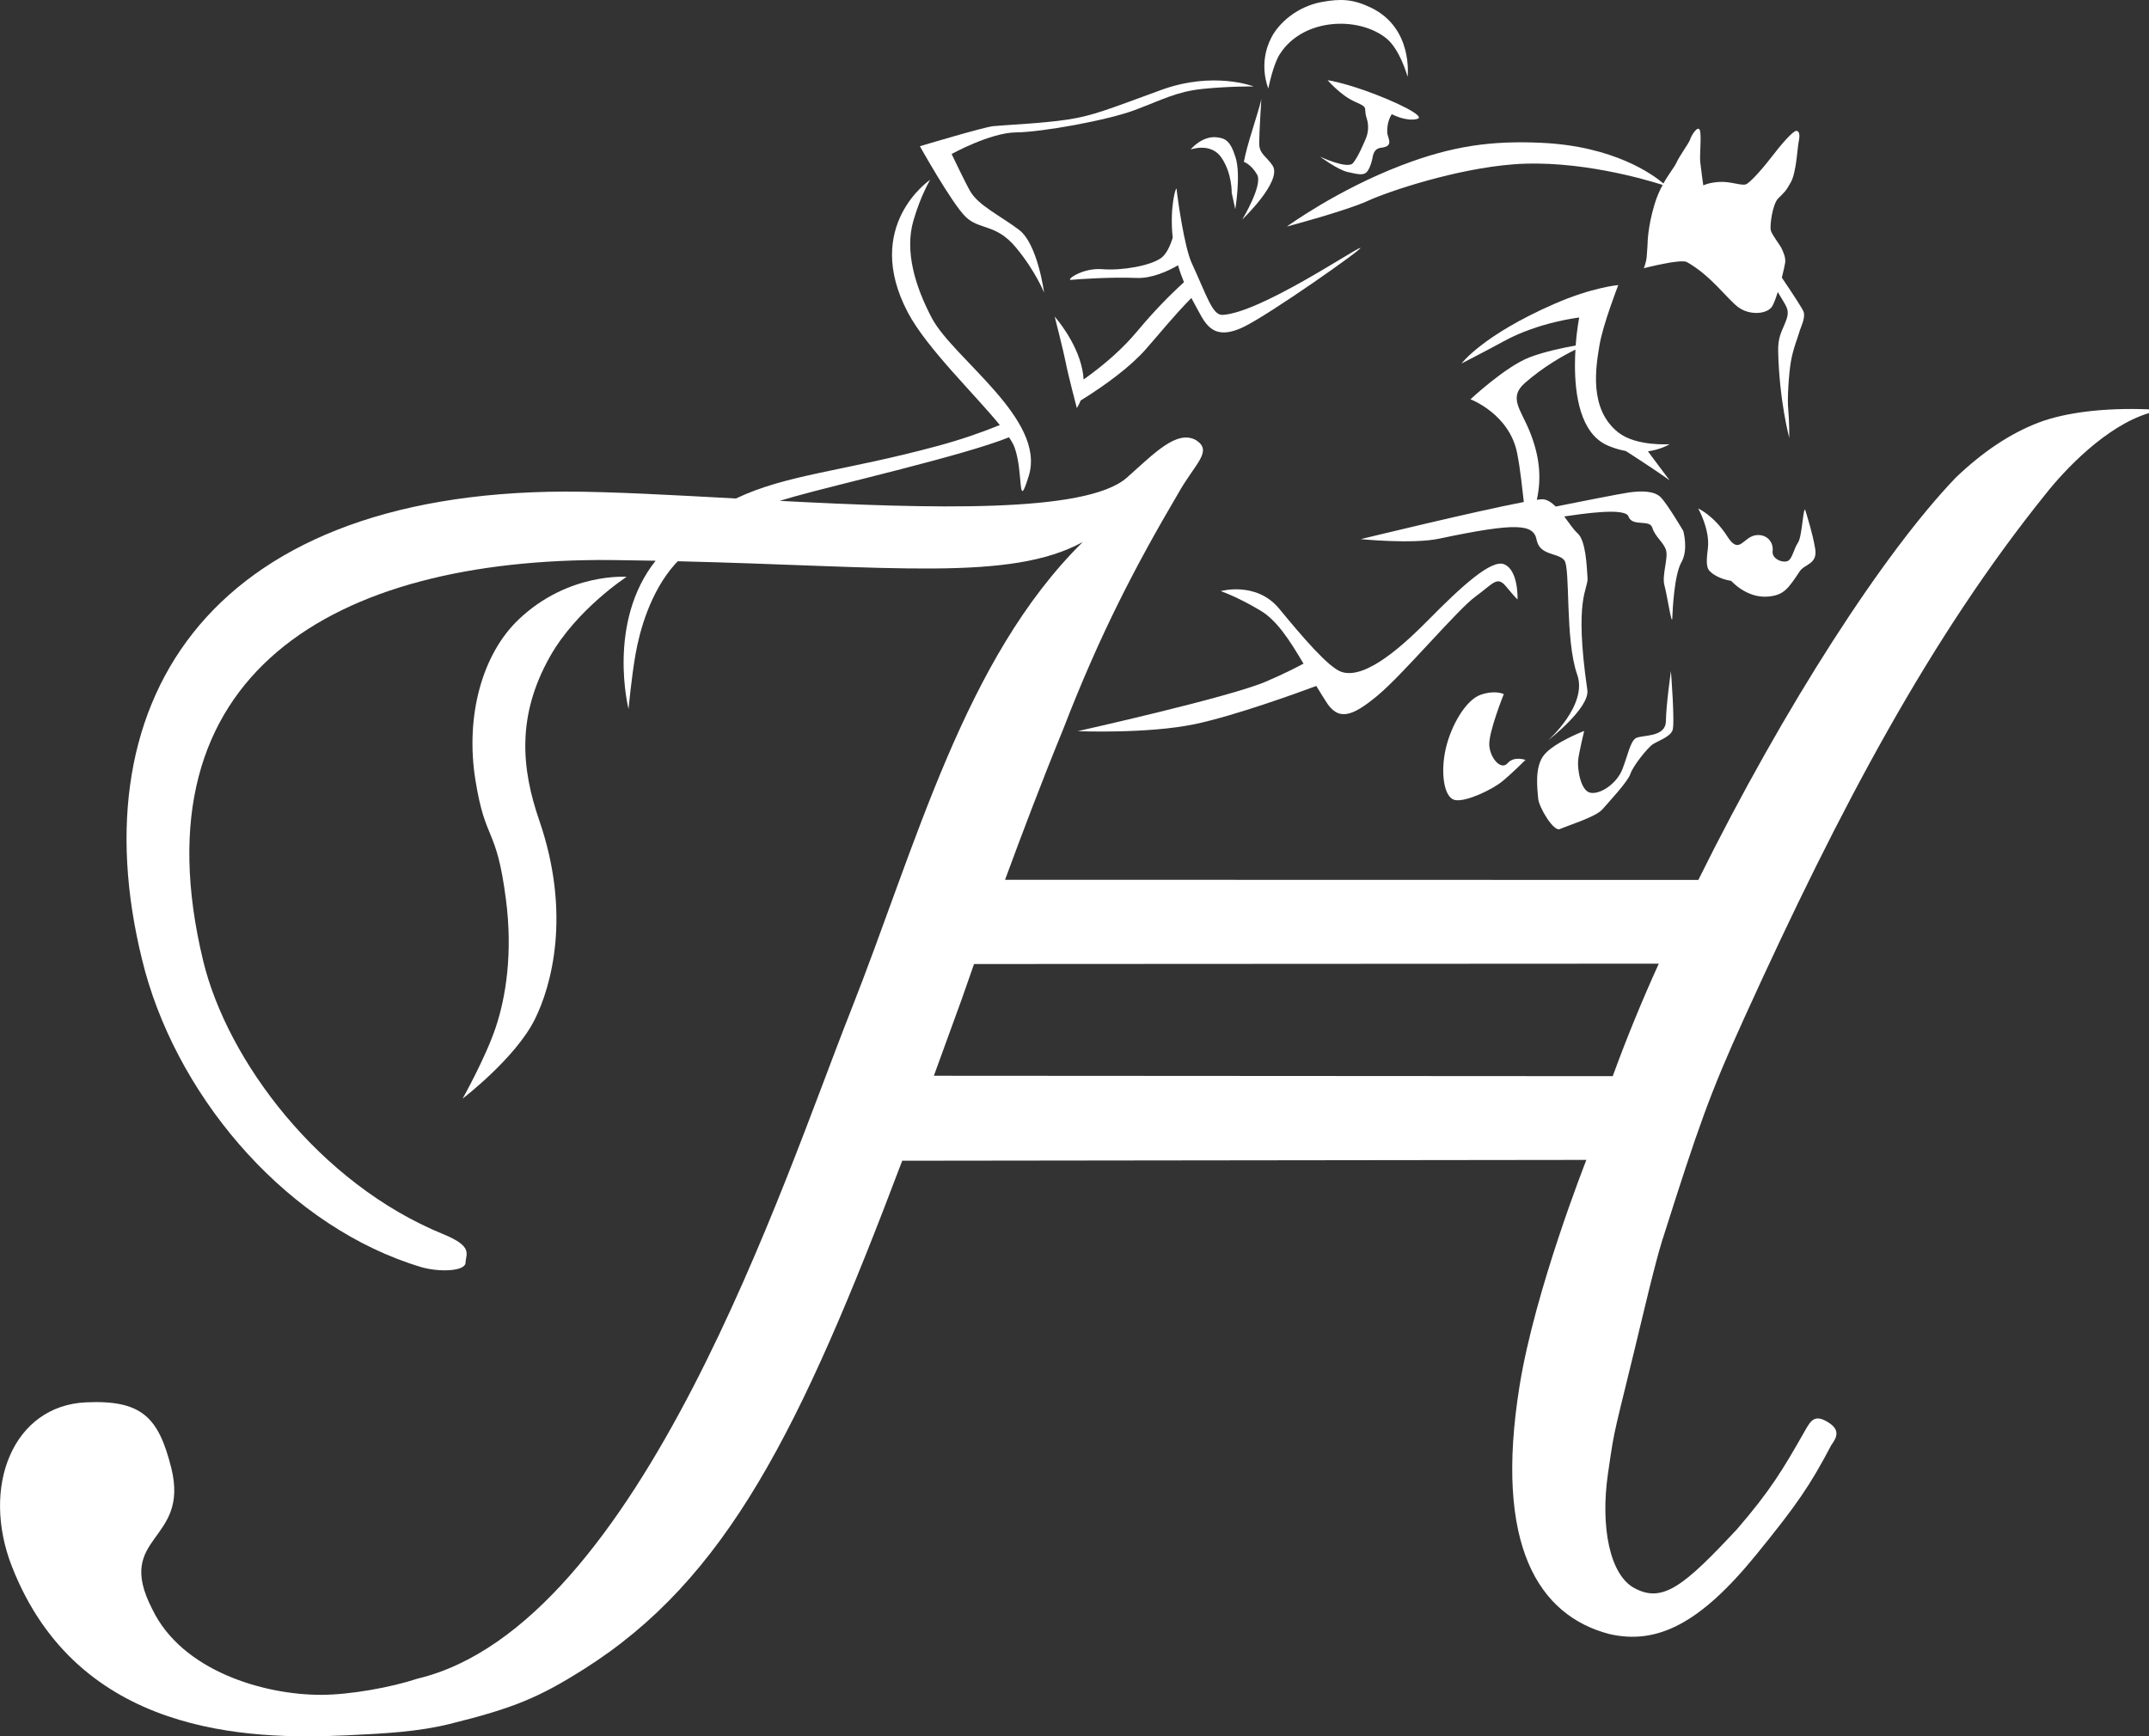
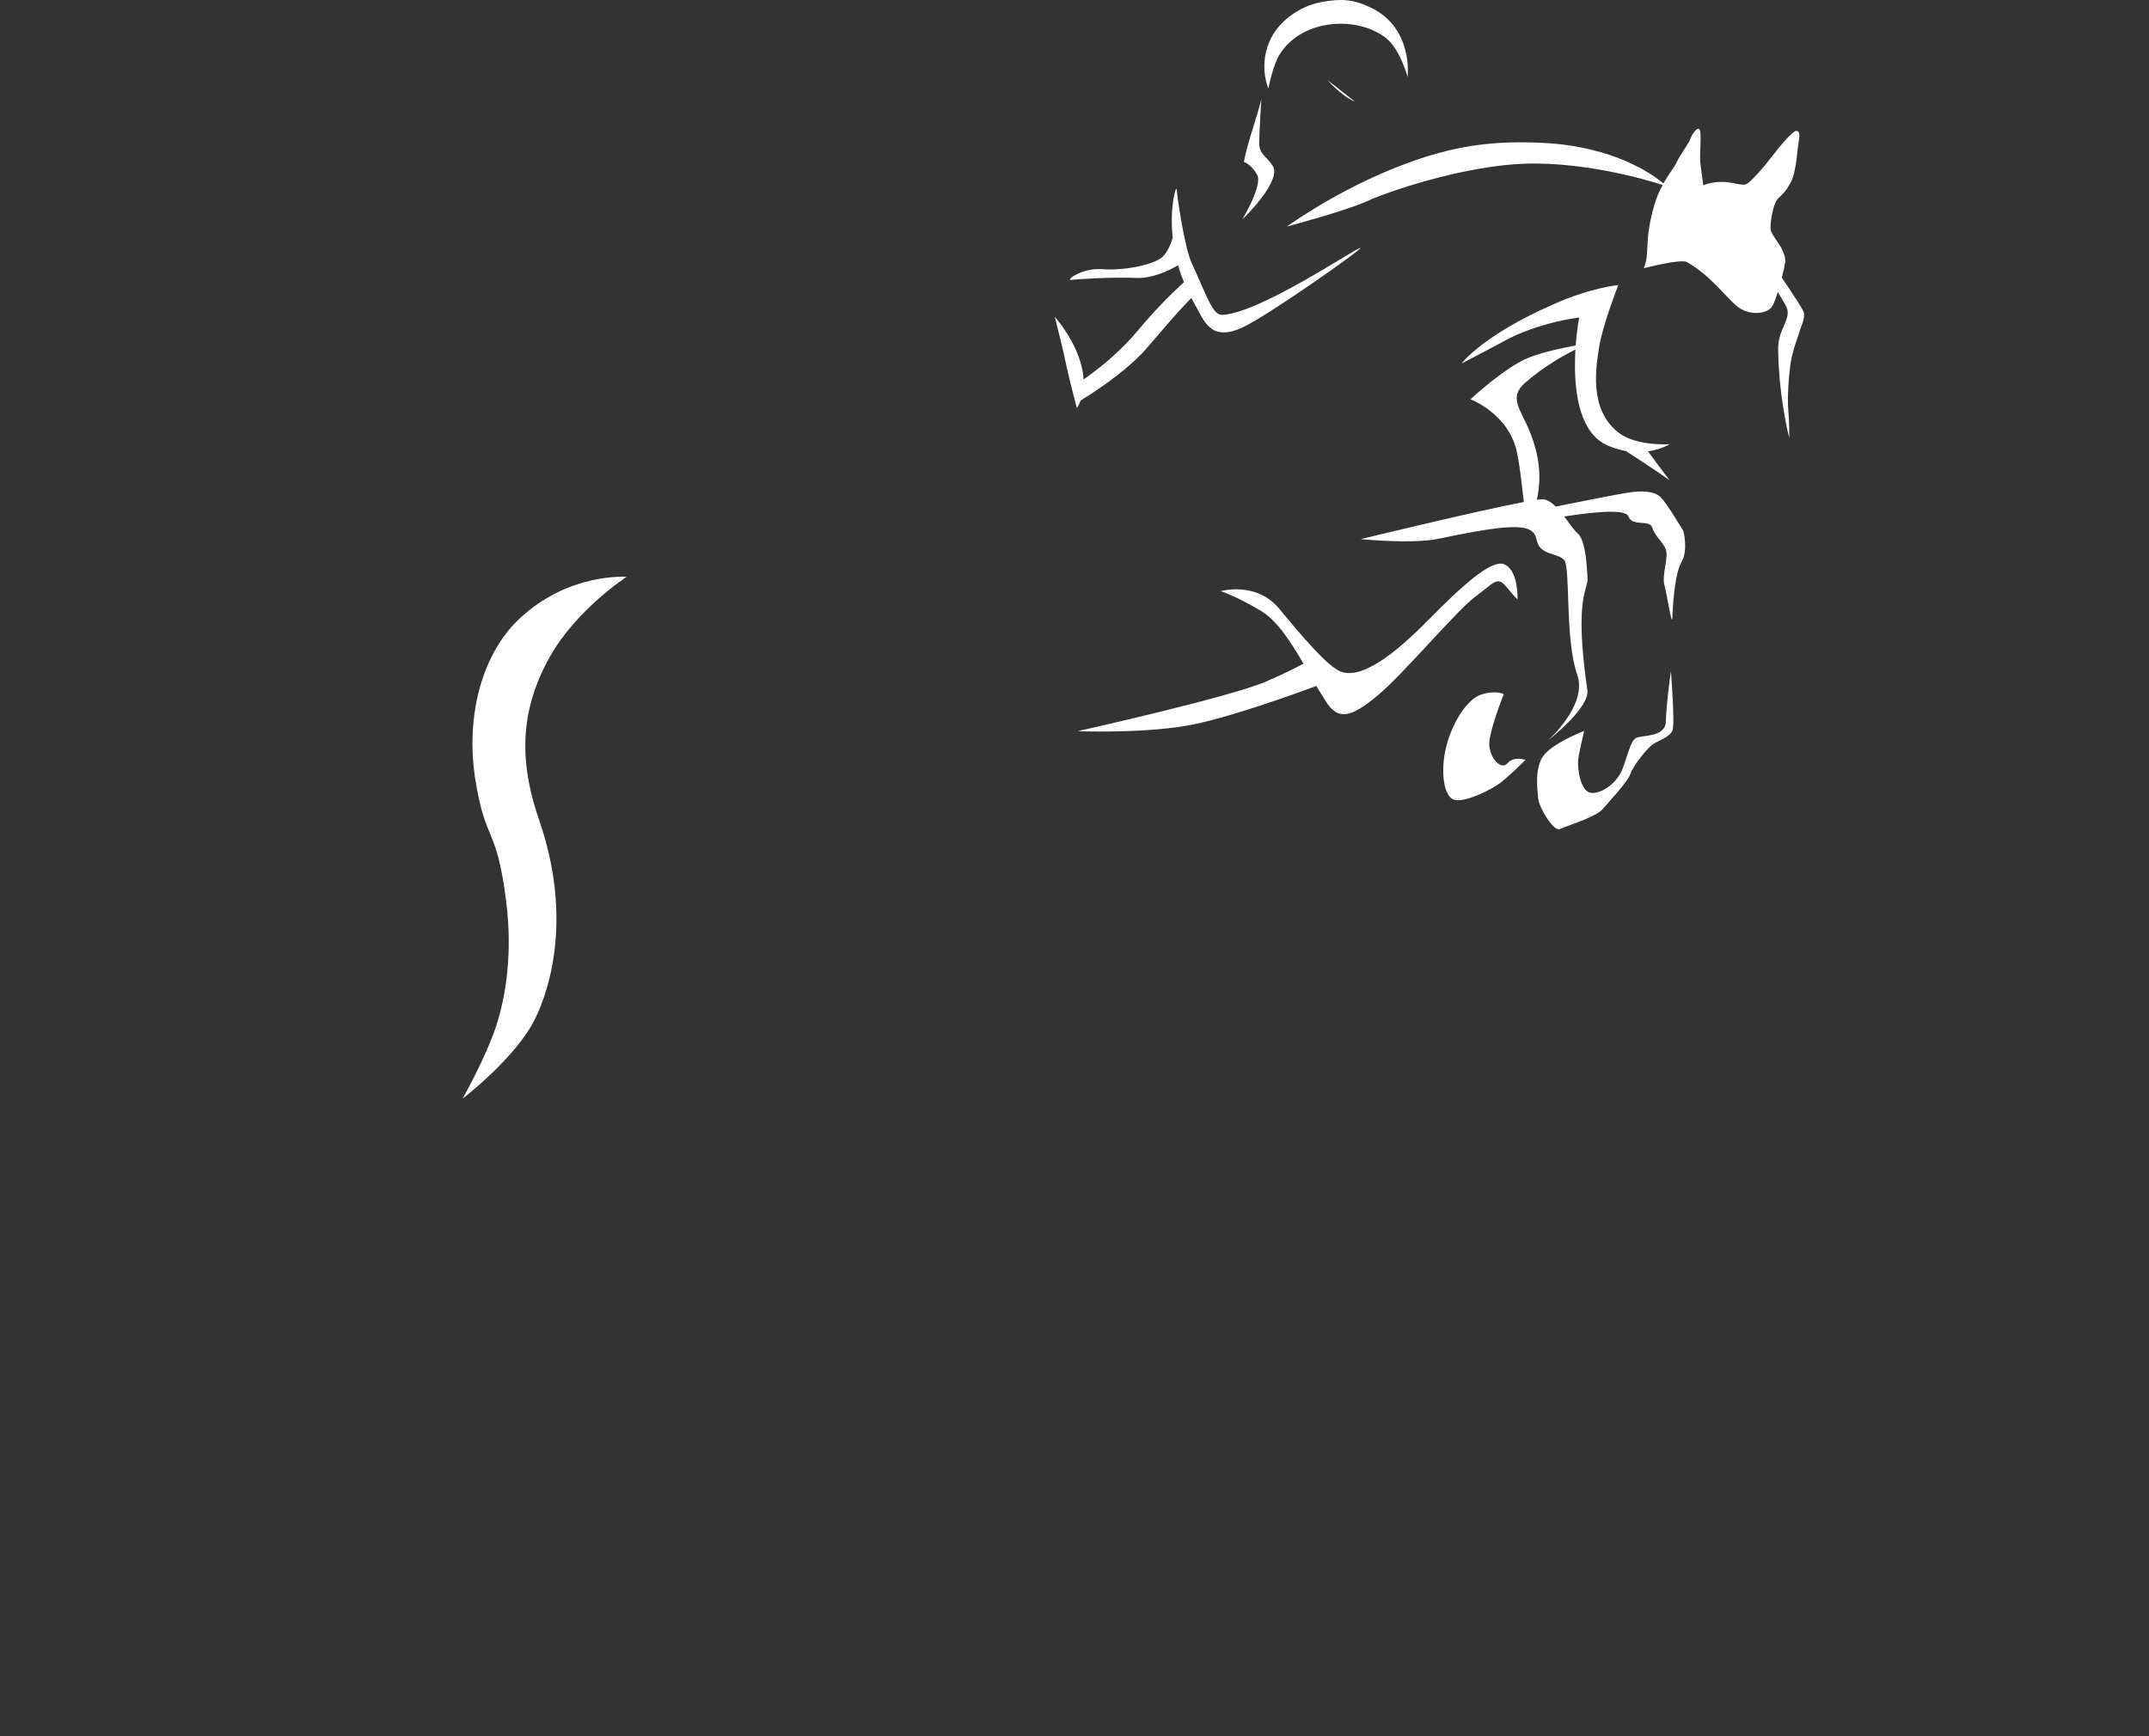
<svg xmlns="http://www.w3.org/2000/svg" id="Layer_1" width="153.828" height="124.316" viewBox="0 0 153.828 124.316">
  <rect x="0" y="0" width="153.828" height="124.316" fill="#333333" stroke="none" />
  <defs>
    <style>      .st0 {        fill: #fff;        fill-rule: evenodd;      }    </style>
  </defs>
  <path class="st0" d="M33.118,78.655s3.771-2.884,5.155-5.653c1.207-2.413,2.633-7.568.329-14.26-1.267-3.679-1.646-7.459.768-11.737,1.91-3.386,5.484-5.704,5.484-5.704,0,0-4.169-.329-7.722,3.045-2.627,2.494-3.832,6.935-3.102,11.497.73,4.562,1.5,3.228,2.189,8.577.49,3.801,0,6.935-.73,9.125-.73,2.19-2.372,5.11-2.372,5.11Z" />
  <path class="st0" d="M104.146,57.279c.802.16,2.68-.763,3.36-1.313.681-.551,1.689-1.557,1.689-1.557,0,0-.812-.303-1.278.233-.466.536-1.247-.345-1.312-1.275-.065-.93,1.038-3.669,1.038-3.669,0,0-.597-.318-1.651.044-1.053.362-2.117,2.178-2.503,3.859-.386,1.681-.145,3.518.657,3.677Z" />
  <path class="st0" d="M120.49,38.012s-1.142-1.934-1.607-2.405c-.464-.471-1.4-.478-2.325-.341-.651.096-3.538.668-5.198 1-.289-.283-.595-.496-.921-.519-.079-.006-.231.009-.432.036.361-1.621.182-3.19-.517-4.911-.639-1.572-1.528-2.409-.336-3.453,1.333-1.166,2.715-1.946,3.618-2.39-.021.359-.036.742-.035,1.155.003,1.983.342,4.875,2.376,5.728.448.188.867.308,1.261.378h-0c.526.331,1.244.809,1.816,1.188.98.651,1.322.914,1.322.914l-1.55-2.077c.967-.137,1.549-.512,1.549-.512,0,0-2.361.165-3.641-.819-2.177-1.675-1.625-4.75-1.383-6.237s1.351-4.337,1.351-4.337c0,0-1.839.15-4.576,1.346-5.15,2.251-6.642,4.268-6.642,4.268,0,0,1.801-.923,3.013-1.588,2.514-1.379,5.411-1.703,5.411-1.703,0,0-.167.797-.255,2.005-.902.16-2.252.442-3.302.845-1.73.664-4.229,3.005-4.229,3.005,0,0,2.788,1.04,3.343,3.865.238,1.21.361,2.532.477,3.488-3.393.643-11.673,2.659-11.673,2.659,0,0,3.698.371,5.607-.033,5.599-1.183,6.759-1.048,6.982.087.223,1.135,1.502.902,1.971,1.445.469.542.038,5.679.934,8.205.769,2.167-2.077,4.695-2.077,4.695,0,0,2.987-2.31,2.801-3.596-.972-6.692.074-7.168.014-8.027-.06-.858-.115-2.681-.728-3.213-.269-.234-.587-.716-.941-1.188,1.277-.186,4.37-.652,4.597-.003.27.773,1.523.181,1.712.815.188.634.79,1.023.974,1.586s-.304,1.819-.111,2.525c.193.706.538,3.002.564,2.353.026-.649.143-3.102.655-4.001.513-.899.131-2.239.131-2.239Z" />
  <path class="st0" d="M113.397,52.333s-2.066.791-2.832,1.672c-.765.88-.504,2.552-.462,3.161.042.608,1.103,2.404,1.556,2.192.453-.211,2.565-.862,3.031-1.399.466-.536,1.838-1.998,2.015-2.55.177-.552,1.234-1.884,1.613-2.126.379-.242,1.223-.517,1.405-.997.182-.48-.116-4.235-.116-4.235,0,0-.338,2.361-.361,3.585-.022,1.224-1.803.953-2.179,1.231-.376.278-.531,1.152-.926,2.187-.395,1.035-1.562,1.835-2.29,1.706-.728-.128-.951-1.767-.883-2.347.067-.58.43-2.08.43-2.08Z" />
-   <path class="st0" d="M128.024,40.134c-.315.224-1.214-.076-1.138-.683.076-.607-.378-1.202-1.139-1.139-.979.081-1.218,1.484-2.096.106-.97-1.523-2.091-2.01-2.091-2.01,0,0,.839,1.478.696,2.815-.065.608-.19,1.343.12,1.659.58.592,1.542.703,1.542.703,0,0,1.103,1.266,2.645,1.128,1.122-.1,1.426-.545,2.269-1.815.342-.516,1.292-.499,1.101-1.612-.202-1.18-.542-2.188-.694-2.719-.152-.532-.228,1.821-.531,2.276-.304.456-.393,1.084-.683,1.291Z" />
  <path class="st0" d="M81.39,23.731c-.956,1.15-2.247,2.322-3.825,3.439-.012-.253-.043-.465-.092-.711-.406-2.031-1.976-3.791-1.976-3.791,0,0,.666,2.616.798,3.33.131.713.786,3.219.786,3.219,0,0,.145-.225.276-.544,1.865-1.153,3.6-2.461,4.672-3.682,1.165-1.327,1.988-2.37,3.25-3.657.081.153.159.306.249.462.67,1.167,1.114,2.727,3.446,1.634,1.818-.853,8.786-5.751,8.391-5.681-.396.07-7.167,4.647-9.85,4.796-.732.041-1.13-1.38-2.208-3.705-.528-1.141-1.014-4.614-1.086-5.306-.026-.253-.517,1.255-.277,3.485-.176.571-.444,1.174-.838,1.458-.76.546-2.781.912-4.208.796-1.428-.116-2.658.81-2.221.764.438-.046,2.897-.216,4.676-.137,1.082.047,2.249-.483,2.972-.907.112.397.256.801.424,1.212-1.046.952-2.174,2.103-3.357,3.526Z" />
  <path class="st0" d="M77.14,52.349s5.018.206,8.4-.506c2.85-.6,7.344-2.232,8.682-2.731.205.353.441.703.672,1.082.89,1.462,1.878,1.131,3.72-.4,1.842-1.531,5.716-6.151,7.001-7.082,1.284-.932,1.543-1.511,2.199-.715.655.796.814.925.814.925,0,0,.081-2.09-.956-2.521-.915-.38-3.054,1.58-5.391,3.947-1.652,1.673-4.486,4.354-6.254,3.758-.939-.316-2.82-2.532-4.458-4.521-1.638-1.989-4.188-1.262-4.188-1.262,0,0,1.15.381,2.829,1.384,1.165.696,2.026,2.002,3.097,3.809h0c-.535.284-1.399.732-2.708,1.292-2.639,1.128-13.46,3.542-13.46,3.542Z" />
  <path class="st0" d="M92.118,16.22s4.245-1.131,5.778-1.833c1.533-.703,6.325-2.3,10.414-2.62,4.612-.361,9.521,1.094,10.705,1.473-.209.386-.415.839-.581,1.389-.494,1.633-.497,2.799-.497,2.799,0,0-.026.544-.065.964-.039.42-.206.812-.206.812,0,0,2.642-.69,3.087-.438,1.729.976,2.839,2.591,3.654,3.213.815.622,2.095.529,2.45-.05.121-.197.262-.586.398-1.021.283.472.557.907.633,1.097.152.379.077.698-.15,1.229-.228.532-.475.984-.455,1.898.076,3.567.797,6.224.797,6.224,0,0,0-1.29-.076-2.049-.076-.759.038-2.505.19-3.416.152-.911.531-1.822.607-2.125.076-.304.456-.987.304-1.442-.072-.216-.806-1.331-1.559-2.447.129-.505.224-.94.241-1.09.044-.379-.155-.774-.264-1.012-.108-.238-.694-.968-.77-1.293-.076-.325.121-1.861.534-2.279.414-.418.533-.473.916-1.179.384-.706.465-2.499.549-2.882.084-.383.087-.758-.164-.773-.251-.015-1.176,1.081-1.725,1.804-.548.724-1.567,1.908-1.888,2.024-.321.117-1.085-.214-1.871-.173-.787.041-1.181.249-1.181.249,0,0-.167-1.19-.219-1.683-.052-.494.102-1.85-.023-2.253-.126-.403-.596.32-.689.622-.093.301-.752,1.161-.988,1.685-.149.332-.542.788-.935,1.491-.748-.635-3.537-2.677-8.747-2.911-3.515-.158-6.298.196-9.997,1.61-4.625,1.768-8.208,4.385-8.208,4.385Z" />
-   <path class="st0" d="M153.822,29.308c-3.367-.133-6.064.264-7.832.924-2.095.791-4.049,2.11-5.989,3.958-5.136,5.357-12.246,16.319-18.432,28.811l-49.626-.011c1.203-3.267,2.591-6.942,4.172-10.807,2.625-6.799,5.192-11.71,8.216-16.845,1.189-2.135,2.511-3.02,1.296-3.817-1.385-.789-3.012.946-4.979,2.69-2.936,2.556-14.159,2.207-24.836,1.649.342-.104.686-.205,1.037-.305,3.058-.866,12.194-2.953,15.377-4.247.185.277.327.526.402.736.649,1.817.185,4.7,1.012,2.029,1.257-4.063-5.399-8.382-6.94-11.306-1.185-2.248-1.958-4.771-1.316-6.975.539-1.849,1.205-2.925,1.205-2.925,0,0-4.896,3.289-1.592,9.527,1.348,2.544,4.781,5.834,6.571,8.037-1.366.558-2.844,1.063-4.425,1.491-6.782,1.836-10.793,2.023-14.466,3.769-4.587-.251-8.904-.492-12.208-.495-25.904.067-35.148,15.476-30.077,34.37,2.613,9.42,10.394,18.35,19.771,21.159,1.284.37,3.142.306,3.162-.322.021-.627.577-1.152-1.61-2.046-8.867-3.624-15.448-12.422-17.173-19.571-4.964-20.576,9.356-28.836,29.173-28.69,1.105.012,2.173.029,3.215.05-3.516,4.427-1.938,10.618-1.938,10.618,0,0,.207-2.257.501-3.926.294-1.669,1.048-4.453,2.83-6.452.066-.074.132-.132.197-.203,15.352.37,23.781,1.472,28.984-1.375-8.499,8.382-11.917,21.726-16.634,33.64-4.717,11.914-15.041,43.938-30.981,47.737-1.875.623-4.831,1.161-6.919,1.161-4.06,0-9.946-1.694-12.075-6.145-2.743-5.323,2.708-4.729,1.362-10.111-.912-3.649-2.135-4.86-6.085-4.688-5.245.228-7.557,6.04-5.318,11.757,4.729,12.075,16.891,12.416,23.945,12.087,2.886-.135,5.165-.267,7.37-.811,4.618-1.14,6.423-1.904,9.635-3.934,10.203-6.447,15.476-17.057,22.777-36.396l48.971-.059c-.018.066-3.663,9.253-4.779,16.172-1.848,11.458,1.384,16.456,6.425,17.774,3.447.794,6.527-.782,10.509-5.674,2.918-3.585,3.858-4.958,5.383-7.86.386-.528.638-1.058-.164-1.585-1.002-.658-1.295-.194-1.705.527-1.611,2.841-2.486,4.3-4.872,7.072-3.811,4.089-5.32,5.306-7.32,4.251-1.805-.926-2.479-4.42-1.931-8.201.548-3.781.312-2.219,2.6-11.772,1.028-4.293,1.366-5.188,1.366-5.188,2.472-7.789,3.318-10.251,5.807-15.71,6.888-15.175,13.375-27.313,21.551-37.473,1.351-1.715,4.322-4.882,7.406-5.806l-.006-.264ZM115.442,77.051l-48.594-.029c.657-1.79,1.314-3.613,2.005-5.514.277-.765.536-1.555.87-2.486l49.015-.026c-1.287,2.831-2.4,5.591-3.296,8.055Z" />
-   <path class="st0" d="M88.422,14.979s.41-2.436.029-3.683c-.382-1.249-.758-1.387-1.321-1.462-1.086-.143-1.907.871-1.907.871,0,0,1.45-.541,2.215.59.766,1.13.728,2.502.728,2.502l.256,1.182Z" />
  <path class="st0" d="M89.475,9.863c-.327,1.096-.438,1.727-.438,1.727,0,0,.514.159.947.91.433.751-1.061,3.217-1.061,3.217,0,0,2.899-2.767,2.168-3.865-.46-.691-.962-.819-.957-1.616.004-.797.155-3.158.155-3.158-.051.359-.486,1.688-.814,2.785Z" />
-   <path class="st0" d="M72.714,17.71c1.418,1.709,2.022,3.239,2.022,3.239,0,0-.456-3.492-1.801-4.501-1.345-1.009-2.881-1.732-3.473-2.732-.317-.535-1.345-2.69-1.345-2.69,0,0,2.759-1.529,4.616-1.547,1.856-.019,6.546-.865,8.504-1.602,1.958-.737,2.991-1.317,4.829-1.51,1.838-.193,3.666-.179,3.666-.179,0,0-2.86-1.116-6.61.252-3.75,1.368-4.852,1.837-6.68,2.118-1.829.281-4.648.4-5.349.474-.7.074-5.247,1.437-5.247,1.437,0,0,2.289,4.096,3.274,5.054.986.958,2.174.479,3.593,2.188Z" />
  <path class="st0" d="M91.614,3.871c1.646-2.573,5.58-2.732,7.596-1.147,1.011.795,1.547,2.772,1.547,2.773 0-.002.429-3.499-2.646-4.961-1.234-.587-2.107-.651-3.513-.39-1.708.318-3.018,1.452-3.579,2.516-1.006,1.906-.229,3.673-.229,3.673,0,0,.325-1.686.824-2.465Z" />
  <polygon class="st0" points="100.757 5.497 100.757 5.497 100.757 5.497 100.757 5.497" />
-   <path class="st0" d="M95.032,5.74s.94,1.104,1.972,1.55c1.033.447.564.38.823,1.171.178.547.111,1.08-.082,1.516-.193.436-.511,1.214-.89,1.693-.379.479-2.367-.454-2.367-.454,0,0,1.241.921,1.95,1.093.824.2,1.115.216,1.326.07.21-.147.373-.604.448-.915.075-.311.076-.824.675-.89.722-.08.561-.479.518-.665-.043-.186-.153-.3-.086-.854.068-.554.307-.88.307-.88,0,0,1.014.549,1.819.341.692-.179-1.682-1.301-3.628-1.994-1.844-.656-2.785-.781-2.785-.781Z" />
+   <path class="st0" d="M95.032,5.74s.94,1.104,1.972,1.55Z" />
</svg>